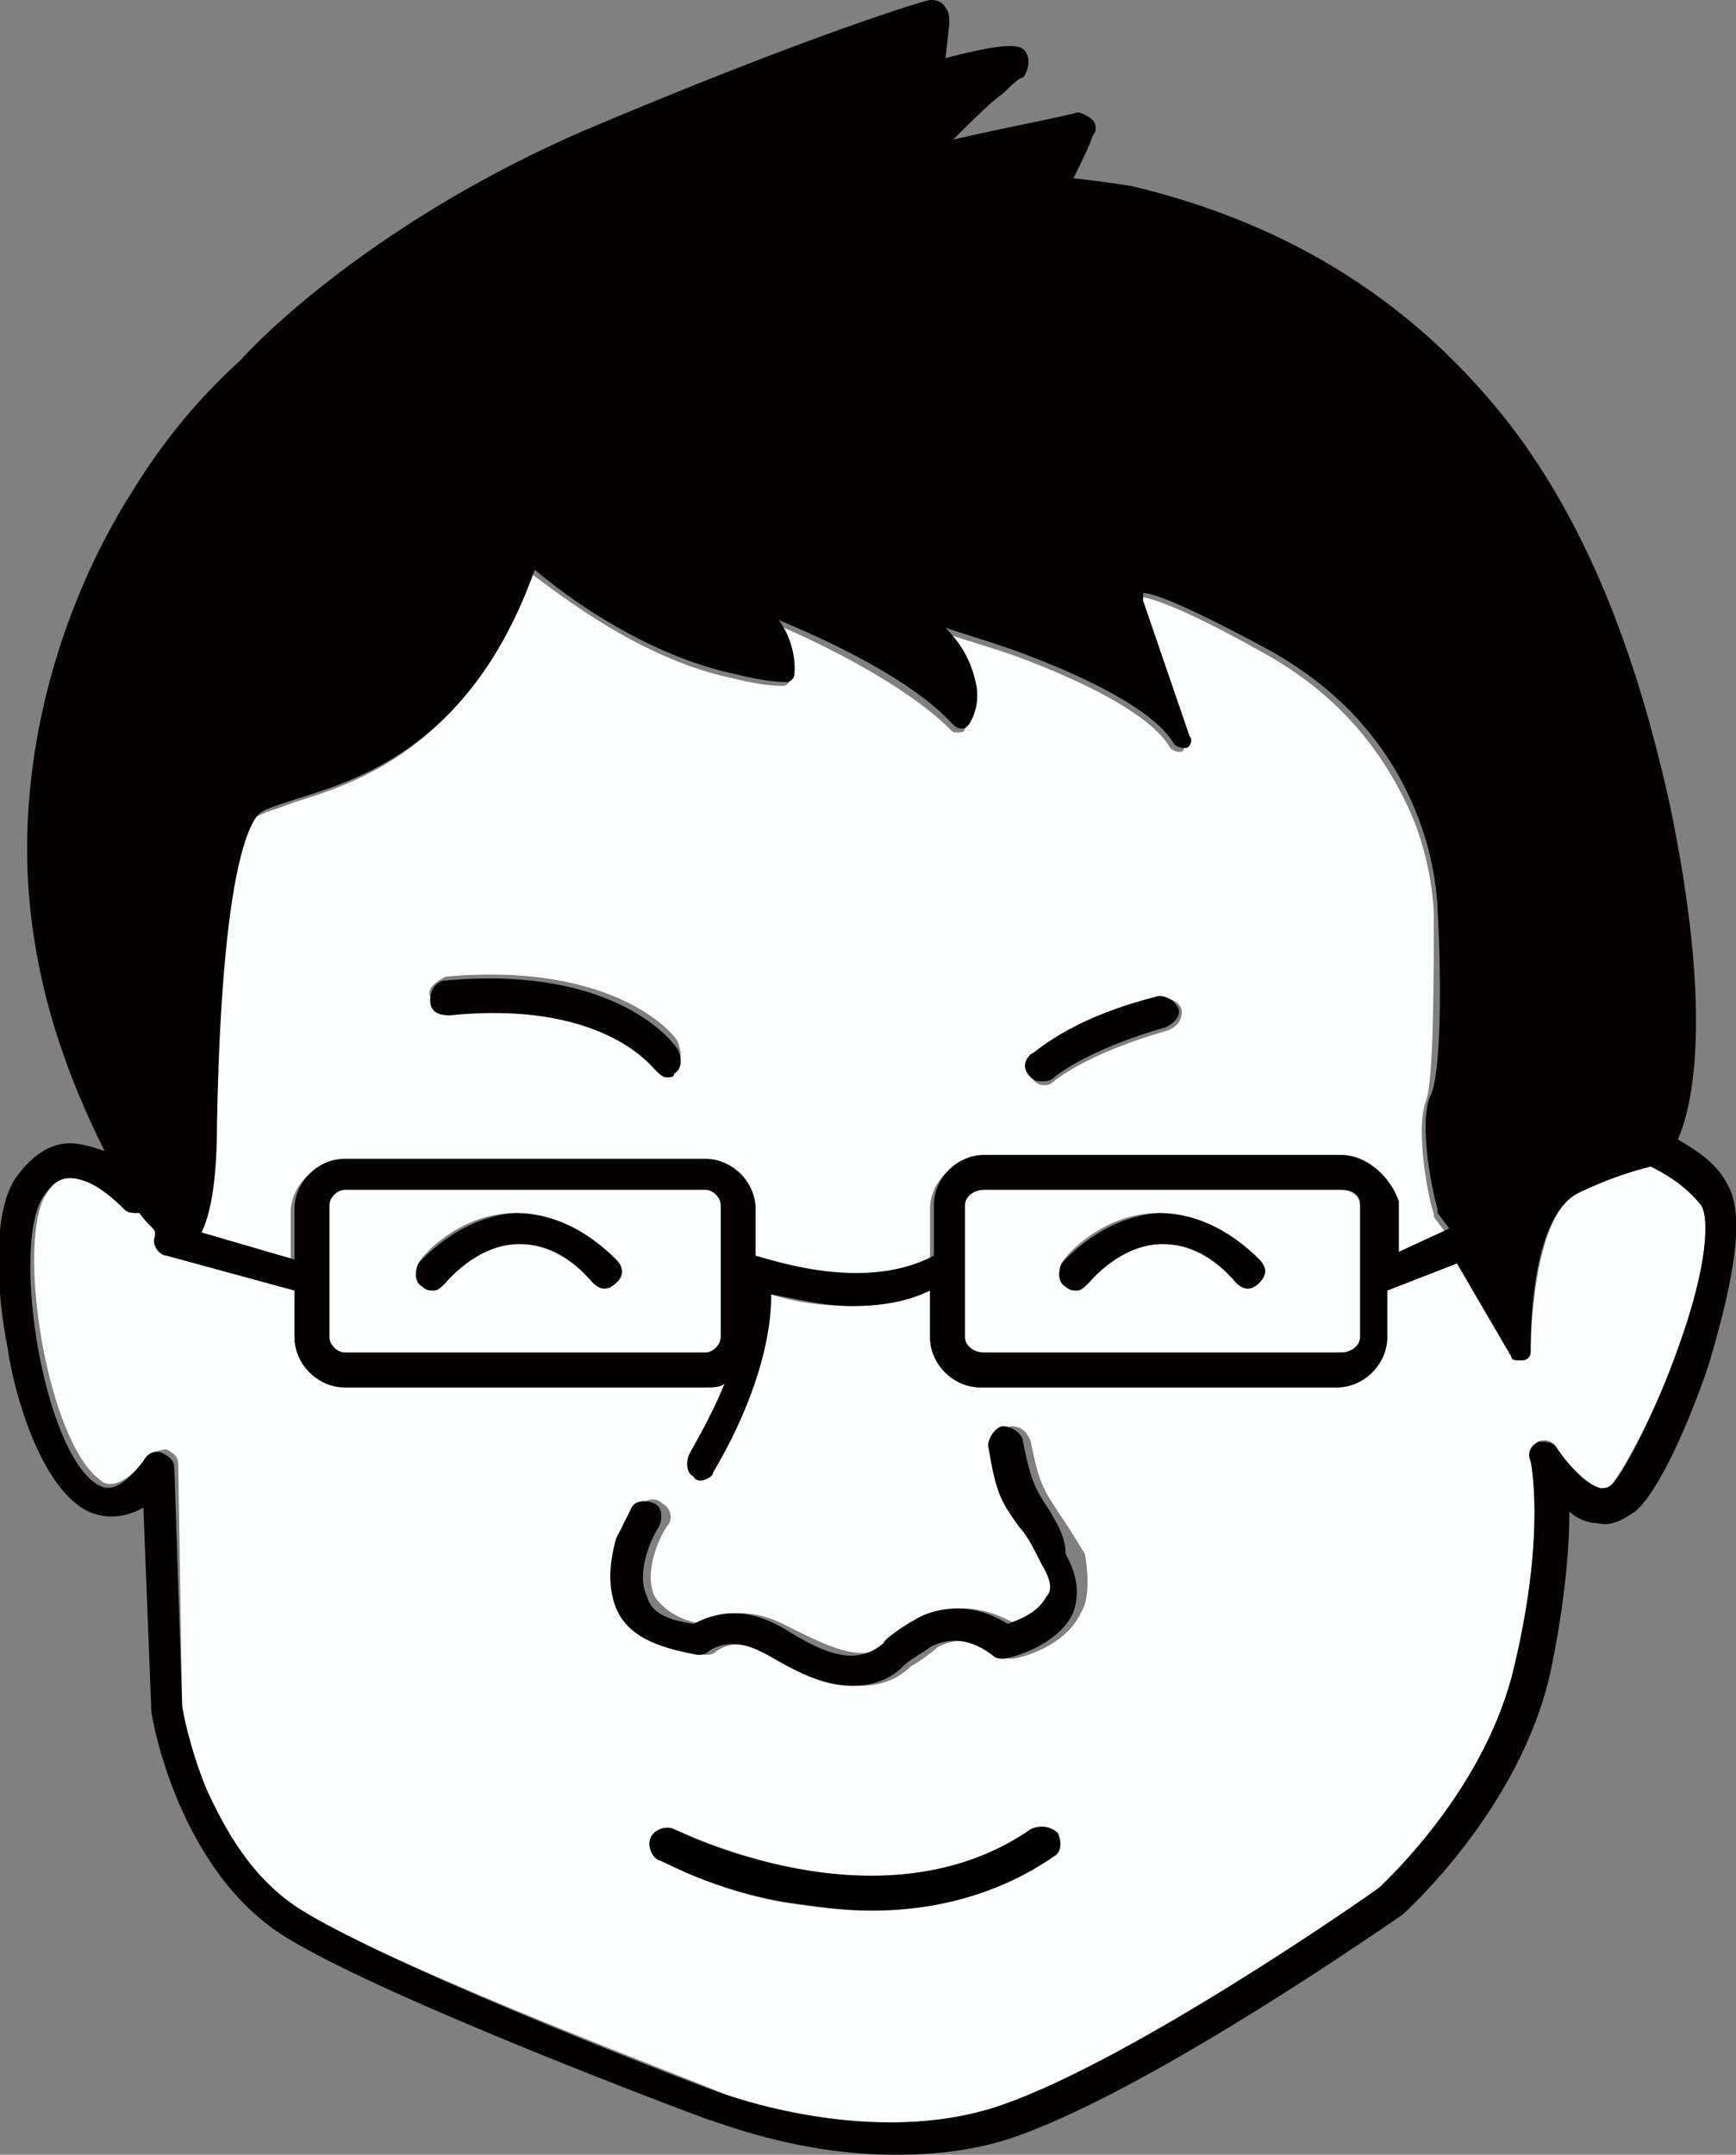
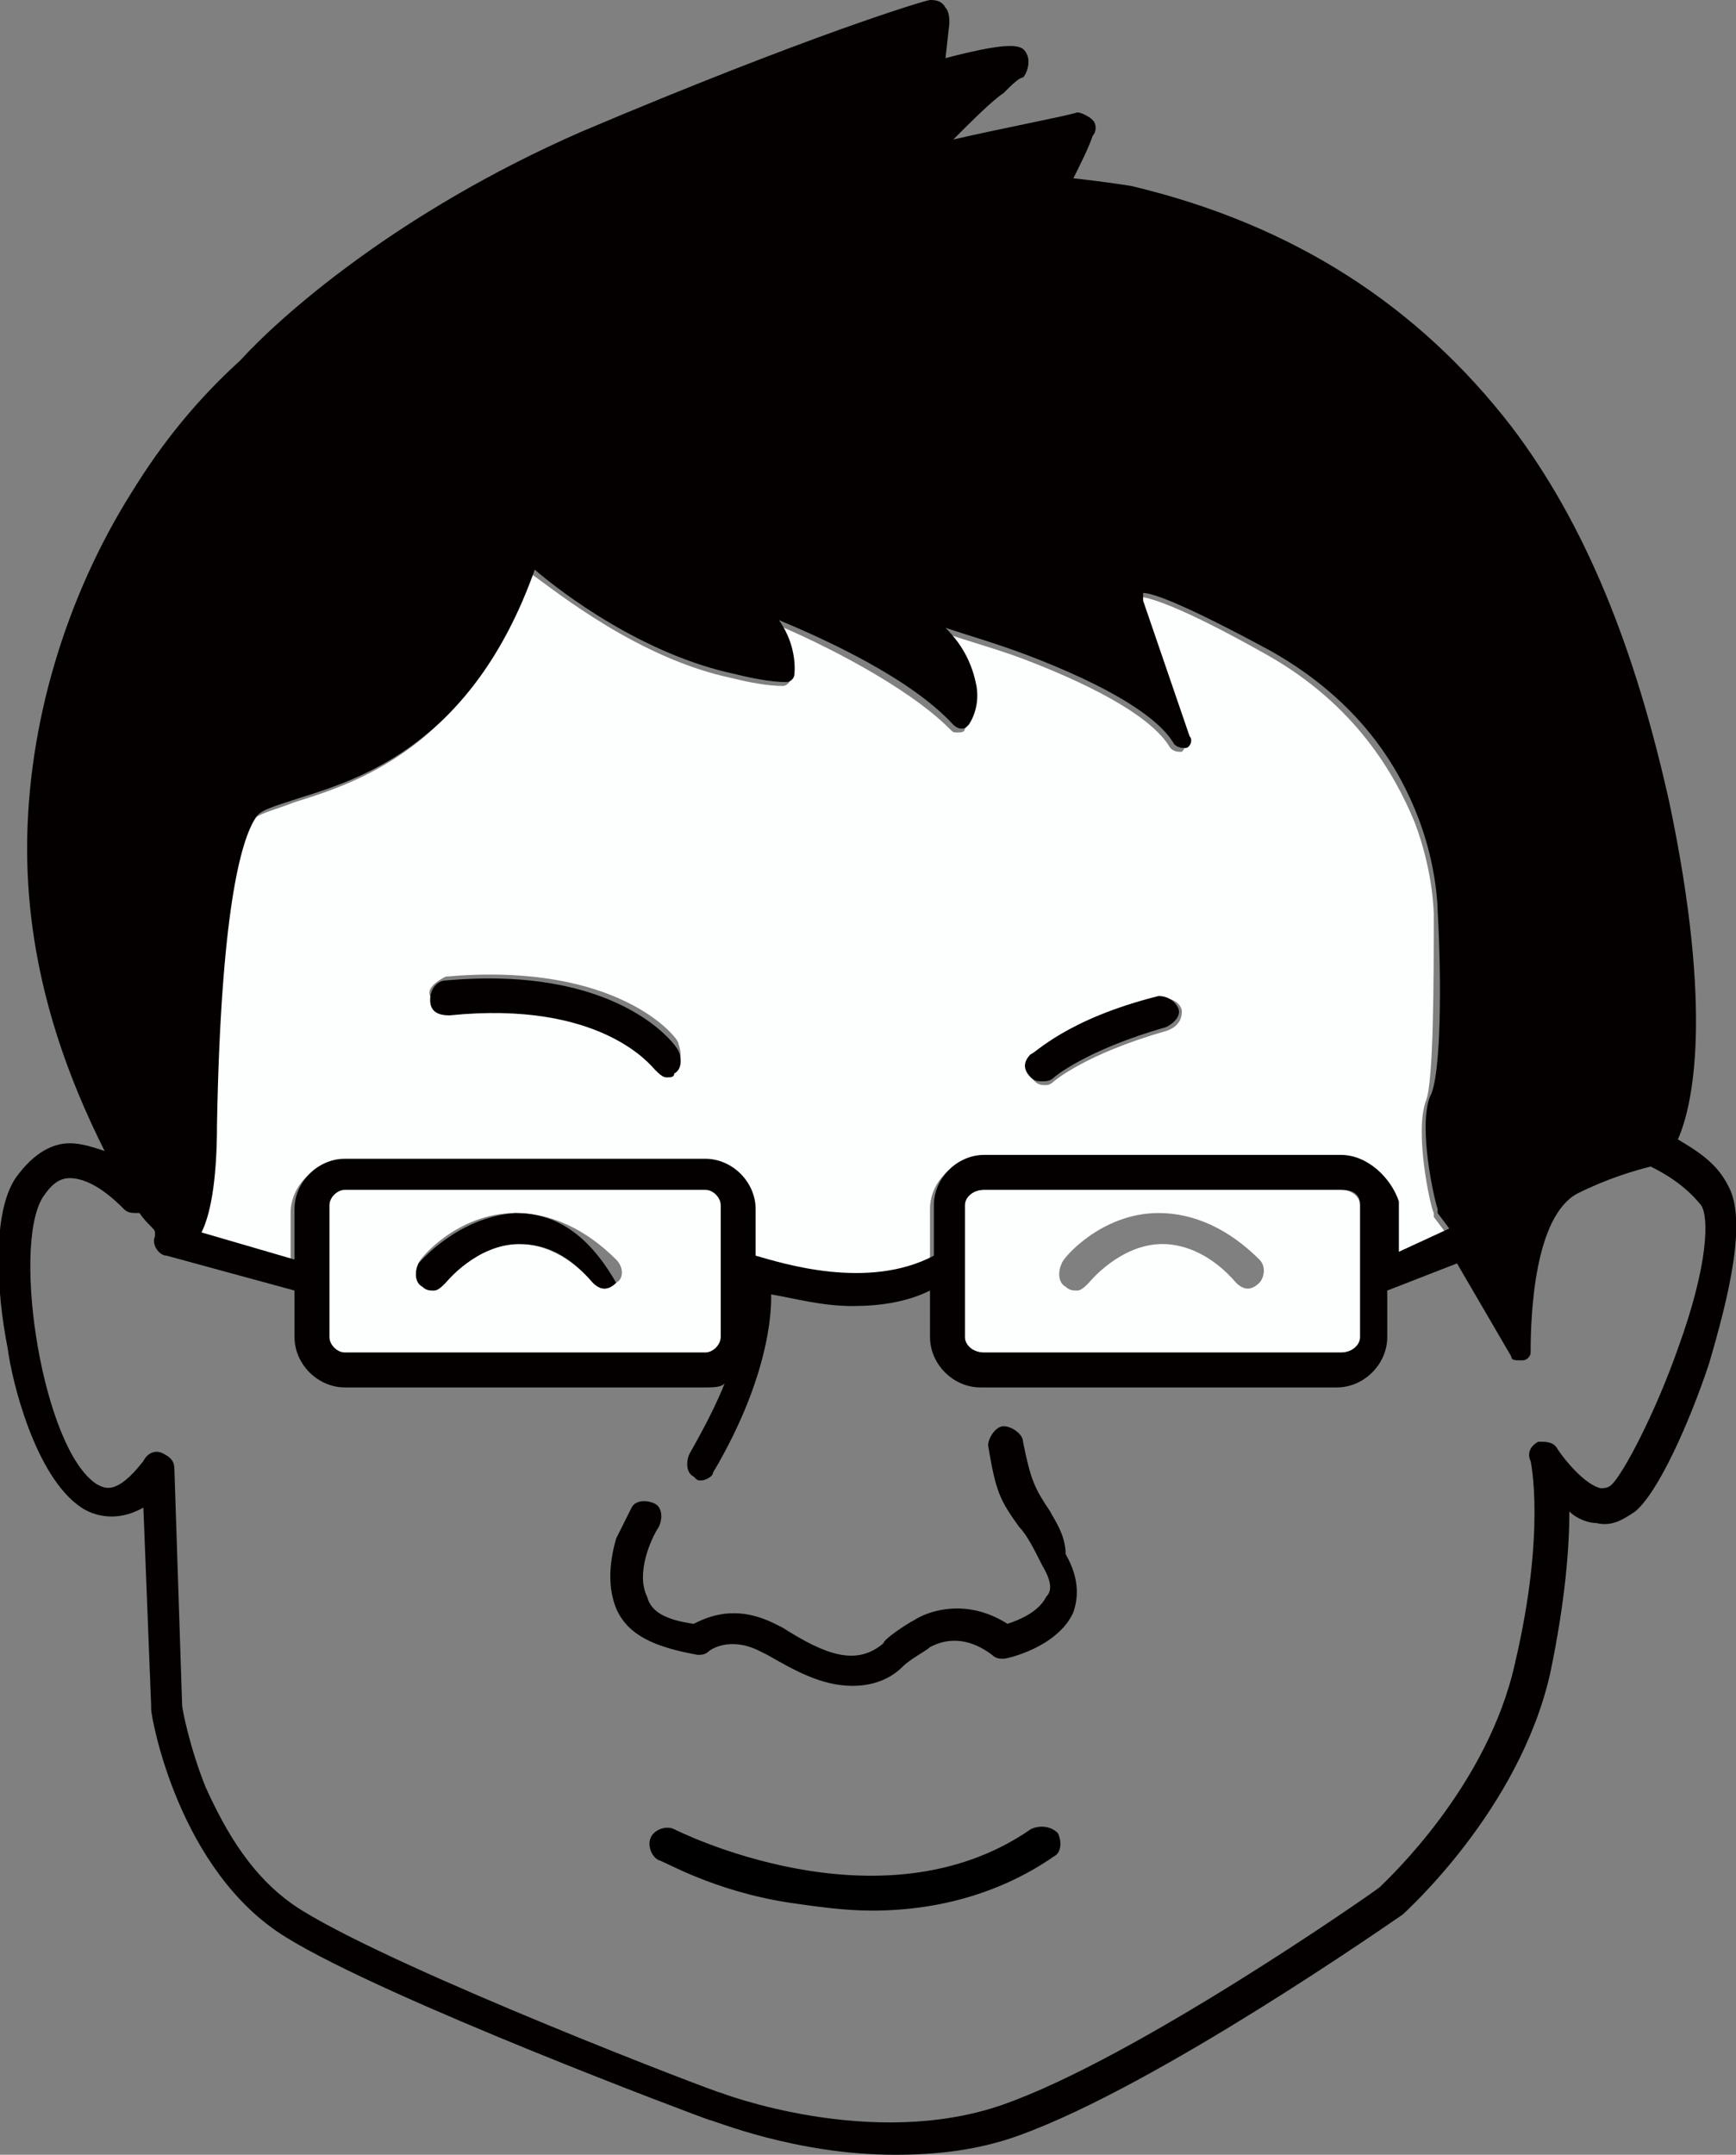
<svg xmlns="http://www.w3.org/2000/svg" version="1.1" id="圖層_1" x="0px" y="0px" viewBox="0 0 44.8 55.6" style="enable-background:new 0 0 44.8 55.6;" xml:space="preserve">
  <rect x="0" y="0" width="44.8" height="55.6" fill="#808080" stroke="none" />
  <style type="text/css">
	.st0{fill:#FFFFFF;}
	.st1{fill:#040000;}
	.st2{fill:#EDE2D1;}
	.st3{fill:#EB5D33;}
	.st4{fill:#EB5D33;stroke:#040000;stroke-width:3;stroke-linejoin:round;stroke-miterlimit:10;}
	.st5{fill:#1680A3;}
	.st6{fill:#FDFEFE;}
	.st7{fill:none;}
	.st8{fill:#090606;}
	.st9{fill:#090707;}
	.st10{fill:none;stroke:#090606;stroke-width:2;stroke-linecap:round;stroke-linejoin:round;stroke-miterlimit:10;}
</style>
  <g>
-     <path class="st6" d="M43.3,34.8c0.8-2.2,0.8-3.4,0.6-3.7c-0.3-0.6-0.8-0.9-1.3-1c-0.4,0.1-1.1,0.3-1.9,0.7c-1,0.5-1.2,3.1-1.2,4.1   c0,0.1-0.1,0.2-0.2,0.2c0,0,0,0-0.1,0c-0.1,0-0.1,0-0.2-0.1l-1.4-2.4l-1.8,0.7v1.2c0,0.7-0.6,1.3-1.3,1.3h-9.2   c-0.7,0-1.3-0.6-1.3-1.3v-1.2c-0.7,0.3-1.4,0.4-2,0.4c-0.8,0-1.5-0.1-2.1-0.3c0,0,0,0,0,0c0,0.1,0,1.9-1.5,4.6   c-0.1,0.1-0.2,0.2-0.3,0.2c-0.1,0-0.2,0-0.2-0.1c-0.2-0.1-0.2-0.4-0.1-0.6c0.4-0.7,0.7-1.3,0.9-1.8c-0.2,0.1-0.3,0.1-0.5,0.1H8.9   c-0.7,0-1.3-0.6-1.3-1.3v-1.2l-3.3-0.9C4.1,32.3,4,32.1,4,31.8c0,0,0,0,0-0.1c0,0-0.2-0.2-0.3-0.5c-0.1,0-0.3,0-0.4-0.1   c-0.2-0.2-0.9-0.9-1.4-0.8c-0.3,0-0.5,0.2-0.7,0.5c-0.8,1.2,0,6.4,1.4,7.4c0.1,0.1,0.5,0.3,1.2-0.6c0.1-0.1,0.3-0.2,0.5-0.2   c0.2,0.1,0.3,0.2,0.3,0.4L4.7,44c0,0.2,0.2,1.1,0.6,2.1c0.4,1,1.2,2.4,2.5,3.2c2.6,1.6,10.7,4.6,10.8,4.7c0,0,4,1.5,7.3,0.3   c3.4-1.2,9.3-5.3,9.7-5.6c0.2-0.2,2.8-2.6,3.5-5.8c0.8-3.4,0.4-5.2,0.4-5.2c0-0.2,0.1-0.4,0.2-0.5c0.2-0.1,0.4,0,0.5,0.2   c0.2,0.3,0.7,0.9,1.1,1c0.1,0,0.2,0,0.3-0.1C41.9,37.9,42.7,36.5,43.3,34.8z M27.1,47.9c-1.3,0.9-2.9,1.4-4.7,1.4   c-0.7,0-1.4-0.1-2.1-0.2C18.5,48.8,17.1,48,17,48c-0.2-0.1-0.3-0.4-0.2-0.6c0.1-0.2,0.4-0.3,0.6-0.2c0.1,0,5.3,2.7,9.2,0   c0.2-0.1,0.5-0.1,0.6,0.1C27.4,47.5,27.3,47.8,27.1,47.9z M27.9,41.6c-0.4,0.9-1.6,1.2-1.8,1.2c-0.1,0-0.2,0-0.3-0.1   c-0.8-0.6-1.4-0.3-1.6-0.2c-0.1,0.1-0.5,0.4-0.7,0.5c-0.4,0.4-0.9,0.5-1.3,0.5c-0.8,0-1.5-0.4-2.2-0.8l-0.2-0.1   c-0.8-0.4-1.3,0-1.3,0c-0.1,0.1-0.2,0.1-0.3,0.1c-1.1-0.1-1.8-0.5-2.1-1.2c-0.2-0.5-0.2-1.1,0-1.8c0.2-0.5,0.4-0.8,0.4-0.8   c0.1-0.2,0.4-0.3,0.6-0.1c0.2,0.1,0.3,0.4,0.1,0.6c-0.2,0.3-0.6,1.2-0.3,1.8c0.2,0.3,0.6,0.6,1.2,0.7c0.3-0.2,1.1-0.5,2.1,0   l0.2,0.1c1.2,0.6,1.9,0.9,2.6,0.4c0,0,0,0,0,0c0.1,0,0.6-0.4,0.8-0.6c0.3-0.2,1.2-0.6,2.4,0.1c0.3-0.1,0.8-0.3,1-0.7   c0-0.1,0.1-0.3-0.1-0.8c-0.3-0.5-0.5-0.8-0.6-1c-0.5-0.7-0.6-1-0.8-2.1c0-0.2,0.1-0.4,0.4-0.5c0.2,0,0.4,0.1,0.5,0.4   c0.2,1,0.3,1.2,0.7,1.8c0.2,0.3,0.4,0.6,0.7,1.1C28.1,40.7,28.1,41.3,27.9,41.6z" />
    <path class="st6" d="M37.3,31.8L37,31.4c0,0,0,0,0-0.1c-0.1-0.2-0.5-2.1-0.2-2.9c0.2-0.5,0.2-3.2,0.2-4.8c0,0,0,0,0,0   c0,0,0-1.1-0.5-2.4c-0.5-1.2-1.5-3-3.8-4.3c-2.3-1.3-3.1-1.5-3.3-1.5c0,0,0,0,0,0.1c0,0,0,0,0,0.1l1.2,3.5c0,0.1,0,0.2-0.1,0.3   c-0.1,0-0.2,0-0.3-0.1c-0.4-0.7-1.7-1.5-3.8-2.3c-0.8-0.3-1.6-0.5-2.1-0.7c0.5,0.5,0.8,1,0.8,1.5c0.1,0.6-0.2,1-0.2,1   c0,0.1-0.1,0.1-0.2,0.1c-0.1,0-0.1,0-0.2-0.1c-1.1-1.1-3.3-2.2-4.5-2.7c0.5,0.8,0.4,1.4,0.4,1.4c0,0.1-0.1,0.2-0.2,0.2   c-0.4,0-0.9-0.1-1.3-0.2c-2.4-0.5-4.5-2.2-5.2-2.7c-1.6,4.5-4.5,5.4-6.1,5.9c-0.5,0.2-1,0.3-1.1,0.5c-0.4,0.6-0.8,2.5-1,7.9   c0,1.6-0.2,2.4-0.4,2.8l2.4,0.7v-1.3c0-0.7,0.6-1.3,1.3-1.3h9.3c0.7,0,1.3,0.6,1.3,1.3v1.2c0.7,0.3,2.9,0.9,4.6,0v-1.3   c0-0.7,0.6-1.3,1.3-1.3h9.2c0.7,0,1.3,0.6,1.3,1.3v1.3L37.3,31.8z M17.4,27.6c-0.1,0.1-0.2,0.1-0.2,0.1c-0.1,0-0.3-0.1-0.3-0.2   c0,0-1.4-1.7-5.3-1.4c-0.2,0-0.4-0.2-0.5-0.4s0.2-0.4,0.4-0.5c4.5-0.4,6,1.6,6,1.7C17.6,27.2,17.6,27.4,17.4,27.6z M30.1,26.6   c-2.1,0.6-2.9,1.3-2.9,1.3C27.2,27.9,27.1,28,27,28c-0.1,0-0.2,0-0.3-0.1c-0.2-0.2-0.2-0.4,0-0.6c0,0,0.9-0.9,3.3-1.5   c0.2-0.1,0.5,0.1,0.5,0.3S30.4,26.5,30.1,26.6z" />
    <path class="st6" d="M18.2,30.7H8.9c-0.2,0-0.4,0.2-0.4,0.4v3.4c0,0.2,0.2,0.4,0.4,0.4h9.3c0.2,0,0.4-0.2,0.4-0.4v-1.9c0,0,0,0,0,0   v-1.5C18.6,30.8,18.4,30.7,18.2,30.7z M15.9,33.1c-0.2,0.2-0.4,0.2-0.6,0c-0.6-0.7-1.3-1-1.9-1c-1.1,0-1.9,1-1.9,1   c-0.1,0.1-0.2,0.2-0.3,0.2c-0.1,0-0.2,0-0.3-0.1c-0.2-0.1-0.2-0.4-0.1-0.6c0-0.1,1-1.3,2.5-1.3c0.9,0,1.8,0.4,2.6,1.2   C16.1,32.7,16.1,33,15.9,33.1z" />
    <path class="st6" d="M25.4,30.7c-0.3,0-0.5,0.2-0.5,0.4v3.4c0,0.2,0.2,0.4,0.5,0.4h9.2c0.3,0,0.5-0.2,0.5-0.4v-3.4   c0-0.2-0.2-0.4-0.5-0.4H25.4z M32.5,33.1c-0.2,0.2-0.4,0.2-0.6,0c-0.6-0.7-1.3-1-1.9-1c-1.1,0-1.9,1-1.9,1   c-0.1,0.1-0.2,0.2-0.3,0.2c-0.1,0-0.2,0-0.3-0.1c-0.2-0.1-0.2-0.4-0.1-0.6c0-0.1,1-1.3,2.5-1.3c0.9,0,1.8,0.4,2.6,1.2   C32.7,32.7,32.6,33,32.5,33.1z" />
    <path class="st1" d="M44.6,30.6c-0.3-0.6-0.8-0.9-1.3-1.2c0.4-0.9,0.9-3.3-0.2-8.6c-0.9-4.1-2.2-7.3-4.1-9.8   c-2.4-3.1-5.6-5.2-9.8-6.2c0,0,0,0,0,0c0,0-0.6-0.1-1.5-0.2c0.2-0.4,0.4-0.8,0.5-1.1c0.1-0.1,0.1-0.3,0-0.4   c-0.1-0.1-0.3-0.2-0.4-0.2c-0.3,0.1-1.9,0.4-3.2,0.7c0.5-0.5,1-1,1.3-1.2c0.2-0.2,0.4-0.4,0.5-0.4c0.1-0.1,0.2-0.4,0.1-0.6   c-0.1-0.2-0.2-0.4-2.1,0.1l0.1-0.9c0-0.1,0-0.3-0.1-0.4C24.3,0,24.1,0,24,0c-0.1,0-3.1,0.9-9,3.4c-4.8,2.1-7.8,4.8-8.8,5.9   c-1.1,1-2,2.1-2.8,3.4c-1.7,2.7-2.7,6-2.7,9.2c0,3.3,1.1,6,2,7.8c-0.3-0.1-0.6-0.2-0.9-0.2c-0.4,0-0.9,0.2-1.4,0.9   c-0.6,0.9-0.5,2.9-0.2,4.4c0.1,0.8,0.7,3.3,1.9,4.1c0.3,0.2,0.9,0.4,1.6,0L3.9,44c0,0,0,0,0,0.1c0,0.2,0.7,4.2,3.5,5.9   c2.6,1.6,10.6,4.6,10.9,4.7c0.1,0,2.2,0.9,4.8,0.9c1,0,2.1-0.1,3.2-0.5c3.6-1.3,9.6-5.5,9.9-5.7c0,0,0,0,0,0c0.1-0.1,3-2.7,3.8-6.2   c0.4-1.9,0.5-3.3,0.5-4.2c0.2,0.2,0.5,0.3,0.7,0.3c0.4,0.1,0.7-0.1,1-0.3c0.6-0.5,1.4-2.3,1.9-3.8C44.6,33.5,45.1,31.5,44.6,30.6z    M40.2,37.4c-0.1-0.2-0.3-0.2-0.5-0.2c-0.2,0.1-0.3,0.3-0.2,0.5c0,0,0.4,1.8-0.4,5.2c-0.7,3.2-3.3,5.6-3.5,5.8   c-0.4,0.3-6.3,4.4-9.7,5.6c-3.4,1.2-7.3-0.3-7.3-0.3c-0.1,0-8.2-3.1-10.8-4.7c-1.3-0.8-2-2.1-2.5-3.2c-0.4-1-0.6-2-0.6-2.1   l-0.2-6.1c0-0.2-0.1-0.3-0.3-0.4c-0.2-0.1-0.4,0-0.5,0.2c-0.7,0.9-1,0.7-1.2,0.6c-1.4-0.9-2.2-6.1-1.4-7.4c0.2-0.3,0.4-0.5,0.7-0.5   c0.6,0,1.2,0.6,1.4,0.8c0.1,0.1,0.2,0.1,0.4,0.1C3.8,31.6,4,31.7,4,31.8c0,0,0,0,0,0.1c-0.1,0.2,0.1,0.5,0.3,0.5l3.3,0.9v1.2   c0,0.7,0.6,1.3,1.3,1.3h9.3c0.2,0,0.4,0,0.5-0.1c-0.2,0.5-0.5,1.1-0.9,1.8c-0.1,0.2-0.1,0.5,0.1,0.6c0.1,0.1,0.1,0.1,0.2,0.1   c0.1,0,0.3-0.1,0.3-0.2c1.6-2.7,1.5-4.5,1.5-4.6c0,0,0,0,0,0c0.6,0.1,1.3,0.3,2.1,0.3c0.7,0,1.4-0.1,2-0.4v1.2   c0,0.7,0.6,1.3,1.3,1.3h9.2c0.7,0,1.3-0.6,1.3-1.3v-1.2l1.8-0.7l1.4,2.4c0,0.1,0.1,0.1,0.2,0.1c0,0,0,0,0.1,0   c0.1,0,0.2-0.1,0.2-0.2c0-1,0.1-3.5,1.2-4.1c0.8-0.4,1.5-0.6,1.9-0.7c0.4,0.2,0.9,0.5,1.3,1c0.2,0.3,0.2,1.5-0.6,3.7   c-0.6,1.7-1.4,3.2-1.7,3.5c-0.1,0.1-0.2,0.1-0.3,0.1C40.9,38.3,40.4,37.7,40.2,37.4z M34.6,29.8h-9.2c-0.7,0-1.3,0.6-1.3,1.3v1.3   c-1.7,0.9-3.9,0.2-4.6,0v-1.2c0-0.7-0.6-1.3-1.3-1.3H8.9c-0.7,0-1.3,0.6-1.3,1.3v1.3l-2.4-0.7c0.2-0.4,0.4-1.2,0.4-2.8   c0.1-5.4,0.6-7.3,1-7.9c0.1-0.2,0.5-0.3,1.1-0.5c1.6-0.5,4.5-1.4,6.1-5.9c0.7,0.6,2.8,2.2,5.2,2.7c0.4,0.1,0.9,0.2,1.3,0.2   c0.1,0,0.2-0.1,0.2-0.2c0,0,0.1-0.7-0.4-1.4c1.2,0.5,3.4,1.5,4.5,2.7c0,0,0.1,0.1,0.2,0.1c0.1,0,0.1,0,0.2-0.1c0,0,0.3-0.4,0.2-1   c-0.1-0.5-0.3-1-0.8-1.5c0.6,0.2,1.3,0.4,2.1,0.7c2.1,0.8,3.4,1.6,3.8,2.3c0.1,0.1,0.2,0.1,0.3,0.1c0.1,0,0.2-0.2,0.1-0.3l-1.2-3.5   c0,0,0,0,0-0.1c0,0,0,0,0-0.1c0.2,0,0.9,0.2,3.3,1.5c2.3,1.3,3.3,3,3.8,4.3c0.5,1.3,0.5,2.4,0.5,2.4c0,0,0,0,0,0   c0.1,1.7,0.1,4.3-0.2,4.8c-0.3,0.8,0.1,2.6,0.2,2.9c0,0,0,0,0,0.1l0.3,0.4l-1.3,0.6v-1.3C35.9,30.4,35.3,29.8,34.6,29.8z    M35.1,31.1v3.4c0,0.2-0.2,0.4-0.5,0.4h-9.2c-0.3,0-0.5-0.2-0.5-0.4v-3.4c0-0.2,0.2-0.4,0.5-0.4h9.2C34.9,30.7,35.1,30.8,35.1,31.1   z M18.6,32.6C18.6,32.6,18.6,32.6,18.6,32.6v1.9c0,0.2-0.2,0.4-0.4,0.4H8.9c-0.2,0-0.4-0.2-0.4-0.4v-3.4c0-0.2,0.2-0.4,0.4-0.4h9.3   c0.2,0,0.4,0.2,0.4,0.4V32.6z" />
    <path class="st1" d="M11.5,25.3c-0.2,0-0.4,0.2-0.4,0.5s0.2,0.4,0.5,0.4c3.9-0.4,5.2,1.3,5.3,1.4c0.1,0.1,0.2,0.2,0.3,0.2   c0.1,0,0.2,0,0.2-0.1c0.2-0.1,0.2-0.4,0.1-0.6C17.4,26.9,15.9,24.9,11.5,25.3z" />
    <path class="st1" d="M29.9,25.7c-2.4,0.6-3.2,1.5-3.3,1.5c-0.2,0.2-0.2,0.4,0,0.6c0.1,0.1,0.2,0.1,0.3,0.1c0.1,0,0.2,0,0.3-0.1   c0,0,0.8-0.7,2.9-1.3c0.2-0.1,0.4-0.3,0.3-0.5S30.1,25.7,29.9,25.7z" />
-     <path class="st1" d="M13.3,31.3c-1.5,0.1-2.5,1.3-2.5,1.3c-0.1,0.2-0.1,0.5,0.1,0.6c0.1,0.1,0.2,0.1,0.3,0.1c0.1,0,0.2-0.1,0.3-0.2   c0,0,0.8-1,1.9-1c0.7,0,1.3,0.3,1.9,1c0.2,0.2,0.4,0.2,0.6,0c0.2-0.2,0.2-0.4,0-0.6C15.1,31.7,14.2,31.3,13.3,31.3z" />
-     <path class="st1" d="M29.9,31.3c-1.5,0.1-2.5,1.3-2.5,1.3c-0.1,0.2-0.1,0.5,0.1,0.6c0.1,0.1,0.2,0.1,0.3,0.1c0.1,0,0.2-0.1,0.3-0.2   c0,0,0.8-1,1.9-1c0.7,0,1.3,0.3,1.9,1c0.2,0.2,0.4,0.2,0.6,0c0.2-0.2,0.2-0.4,0-0.6C31.7,31.7,30.8,31.3,29.9,31.3z" />
+     <path class="st1" d="M13.3,31.3c-1.5,0.1-2.5,1.3-2.5,1.3c-0.1,0.2-0.1,0.5,0.1,0.6c0.1,0.1,0.2,0.1,0.3,0.1c0.1,0,0.2-0.1,0.3-0.2   c0,0,0.8-1,1.9-1c0.7,0,1.3,0.3,1.9,1c0.2,0.2,0.4,0.2,0.6,0C15.1,31.7,14.2,31.3,13.3,31.3z" />
    <path class="st1" d="M27.1,39c-0.4-0.6-0.5-0.8-0.7-1.8c0-0.2-0.3-0.4-0.5-0.4c-0.2,0-0.4,0.3-0.4,0.5c0.2,1.2,0.3,1.4,0.8,2.1   c0.2,0.2,0.4,0.6,0.6,1c0.3,0.5,0.2,0.7,0.1,0.8c-0.2,0.4-0.7,0.6-1,0.7c-1.1-0.7-2.1-0.3-2.4-0.1c-0.2,0.1-0.8,0.5-0.8,0.6   c0,0,0,0,0,0c-0.7,0.6-1.5,0.3-2.6-0.4l-0.2-0.1c-1-0.5-1.7-0.2-2.1,0c-0.7-0.1-1.1-0.3-1.2-0.7c-0.3-0.6,0.1-1.5,0.3-1.8   c0.1-0.2,0.1-0.5-0.1-0.6c-0.2-0.1-0.5-0.1-0.6,0.1c0,0-0.2,0.4-0.4,0.8c-0.2,0.7-0.2,1.3,0,1.8c0.3,0.7,1,1,2.1,1.2   c0.1,0,0.2,0,0.3-0.1c0,0,0.5-0.4,1.3,0l0.2,0.1c0.7,0.4,1.4,0.8,2.2,0.8c0.4,0,0.9-0.1,1.3-0.5c0.2-0.2,0.6-0.4,0.7-0.5   c0.2-0.1,0.8-0.4,1.6,0.2c0.1,0.1,0.2,0.1,0.3,0.1c0.1,0,1.4-0.3,1.8-1.2c0.1-0.3,0.2-0.8-0.2-1.5C27.5,39.6,27.2,39.2,27.1,39z" />
    <path d="M26.6,47.2c-3.9,2.7-9.2,0-9.2,0c-0.2-0.1-0.5,0-0.6,0.2c-0.1,0.2,0,0.5,0.2,0.6c0.1,0,1.4,0.8,3.4,1.1   c0.7,0.1,1.4,0.2,2.1,0.2c1.8,0,3.4-0.5,4.7-1.4c0.2-0.1,0.2-0.4,0.1-0.6C27.1,47.1,26.8,47.1,26.6,47.2z" />
  </g>
</svg>